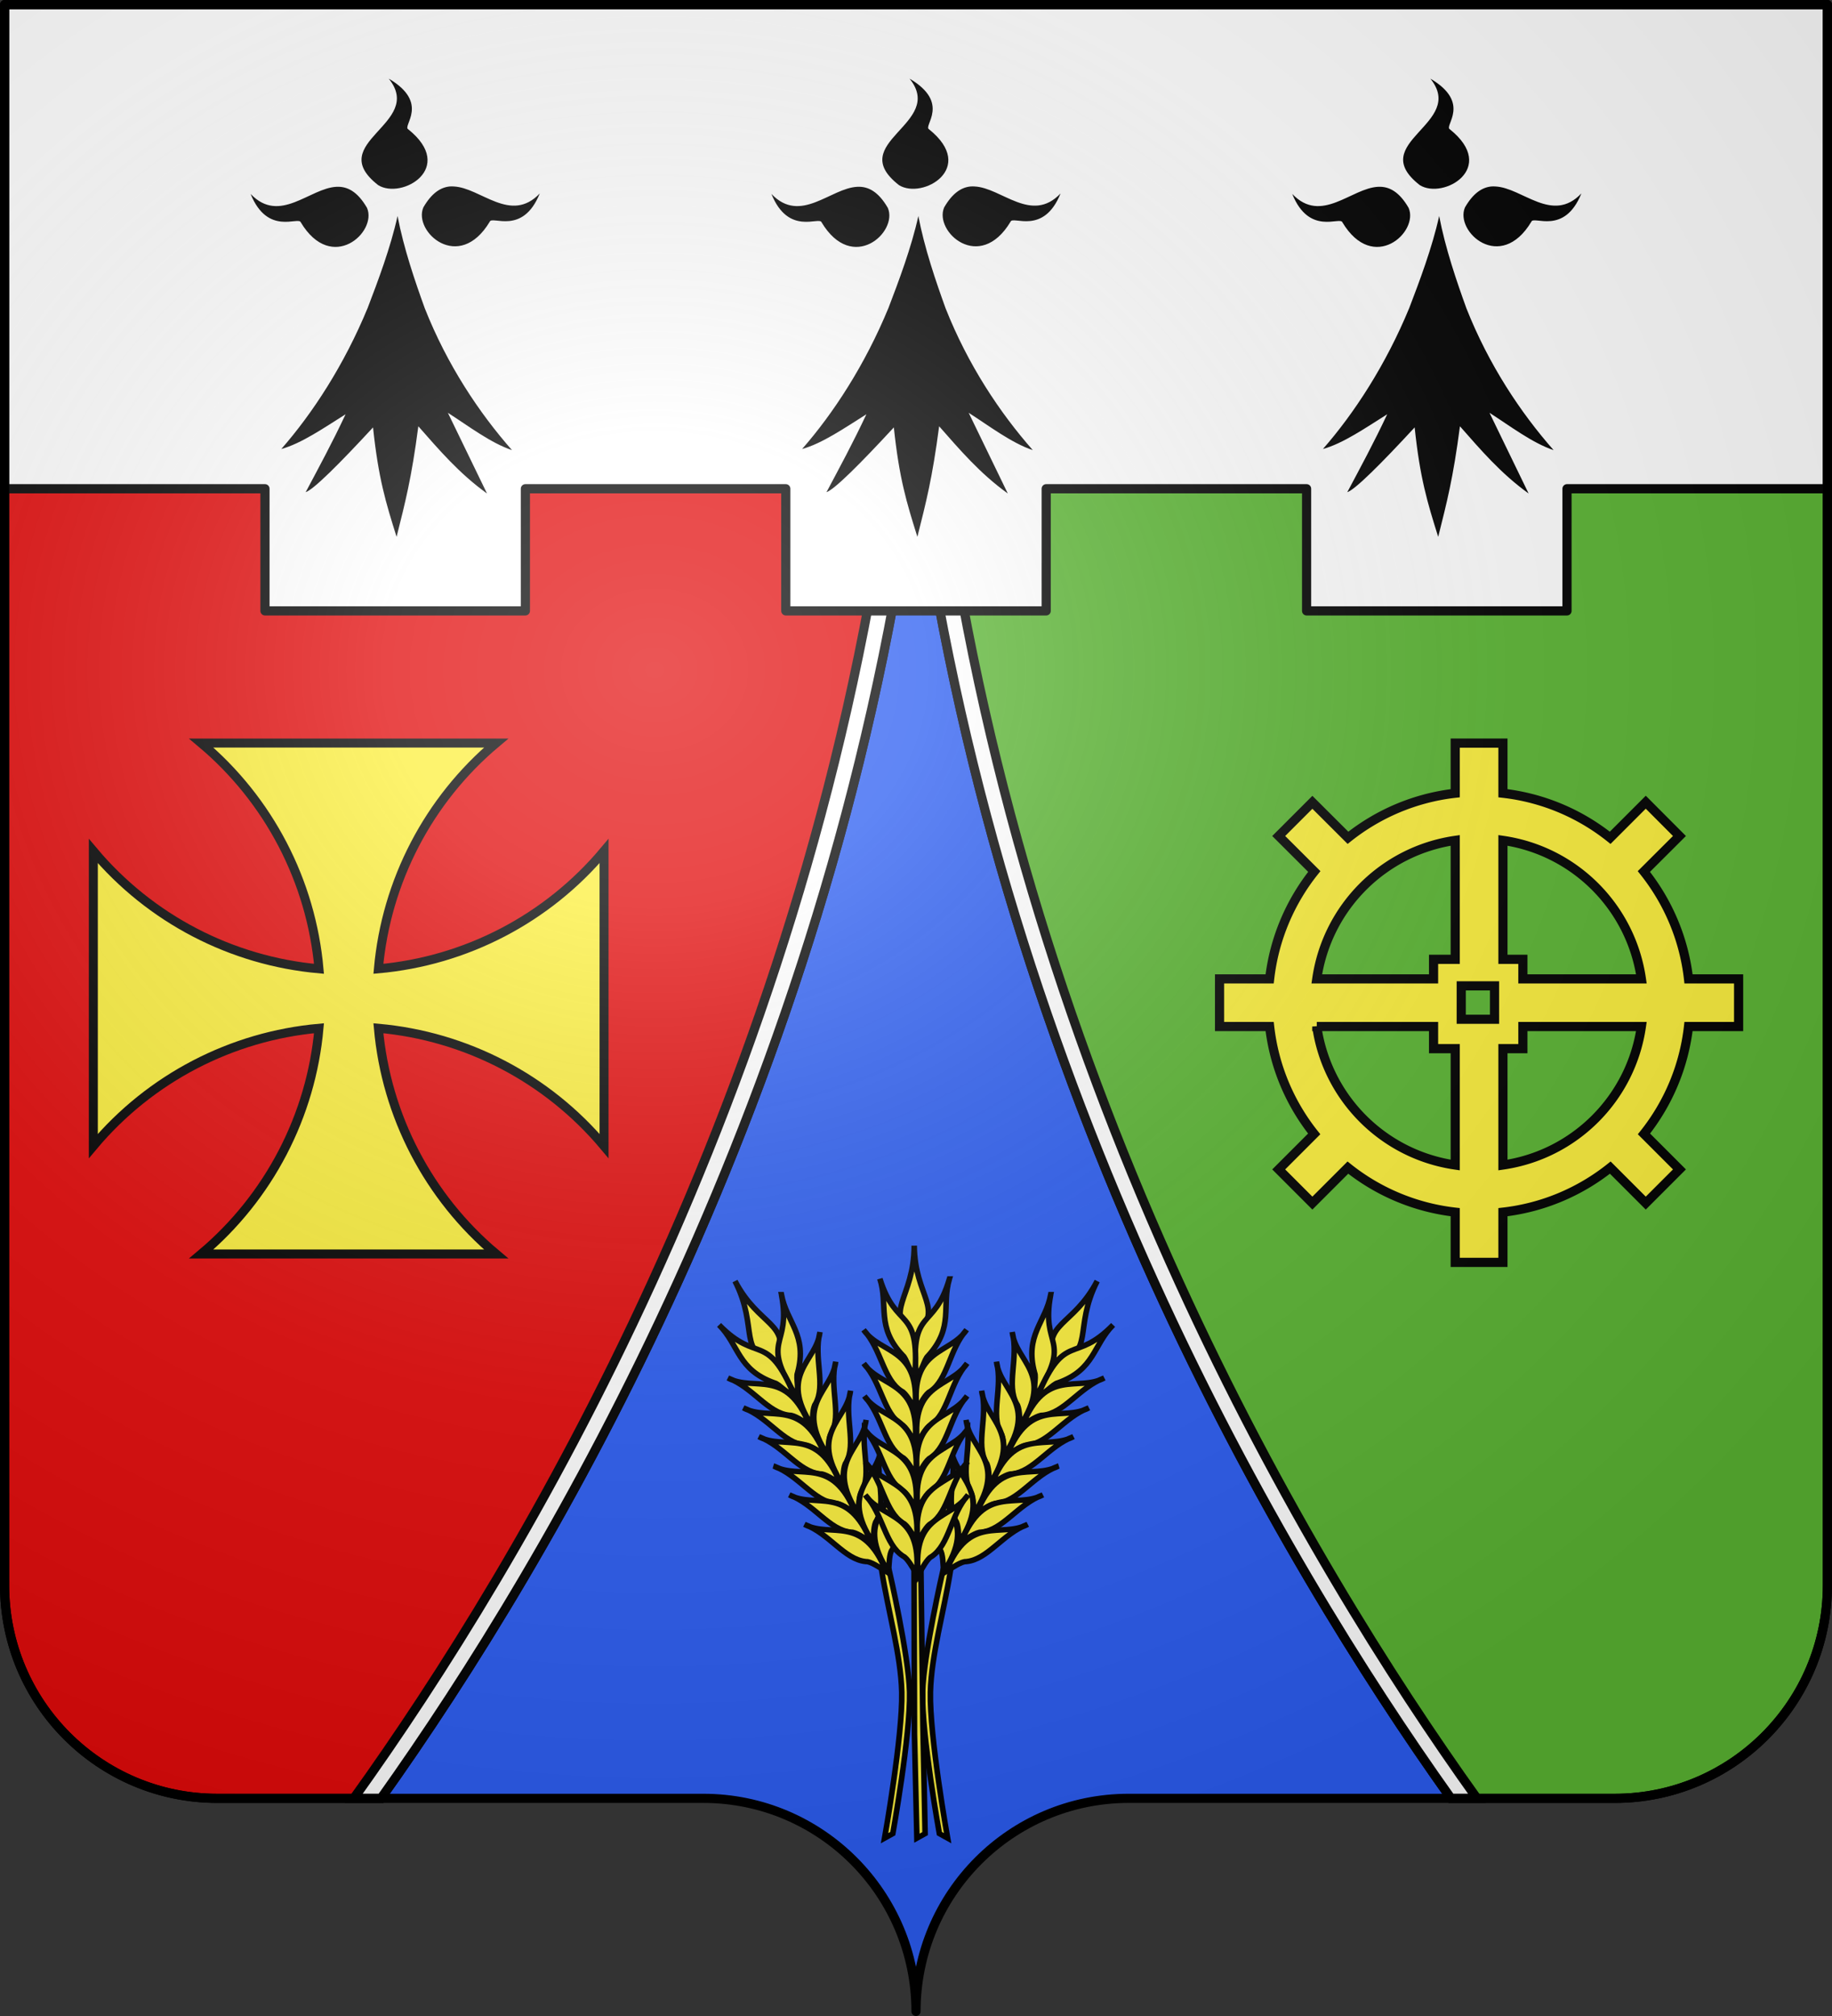
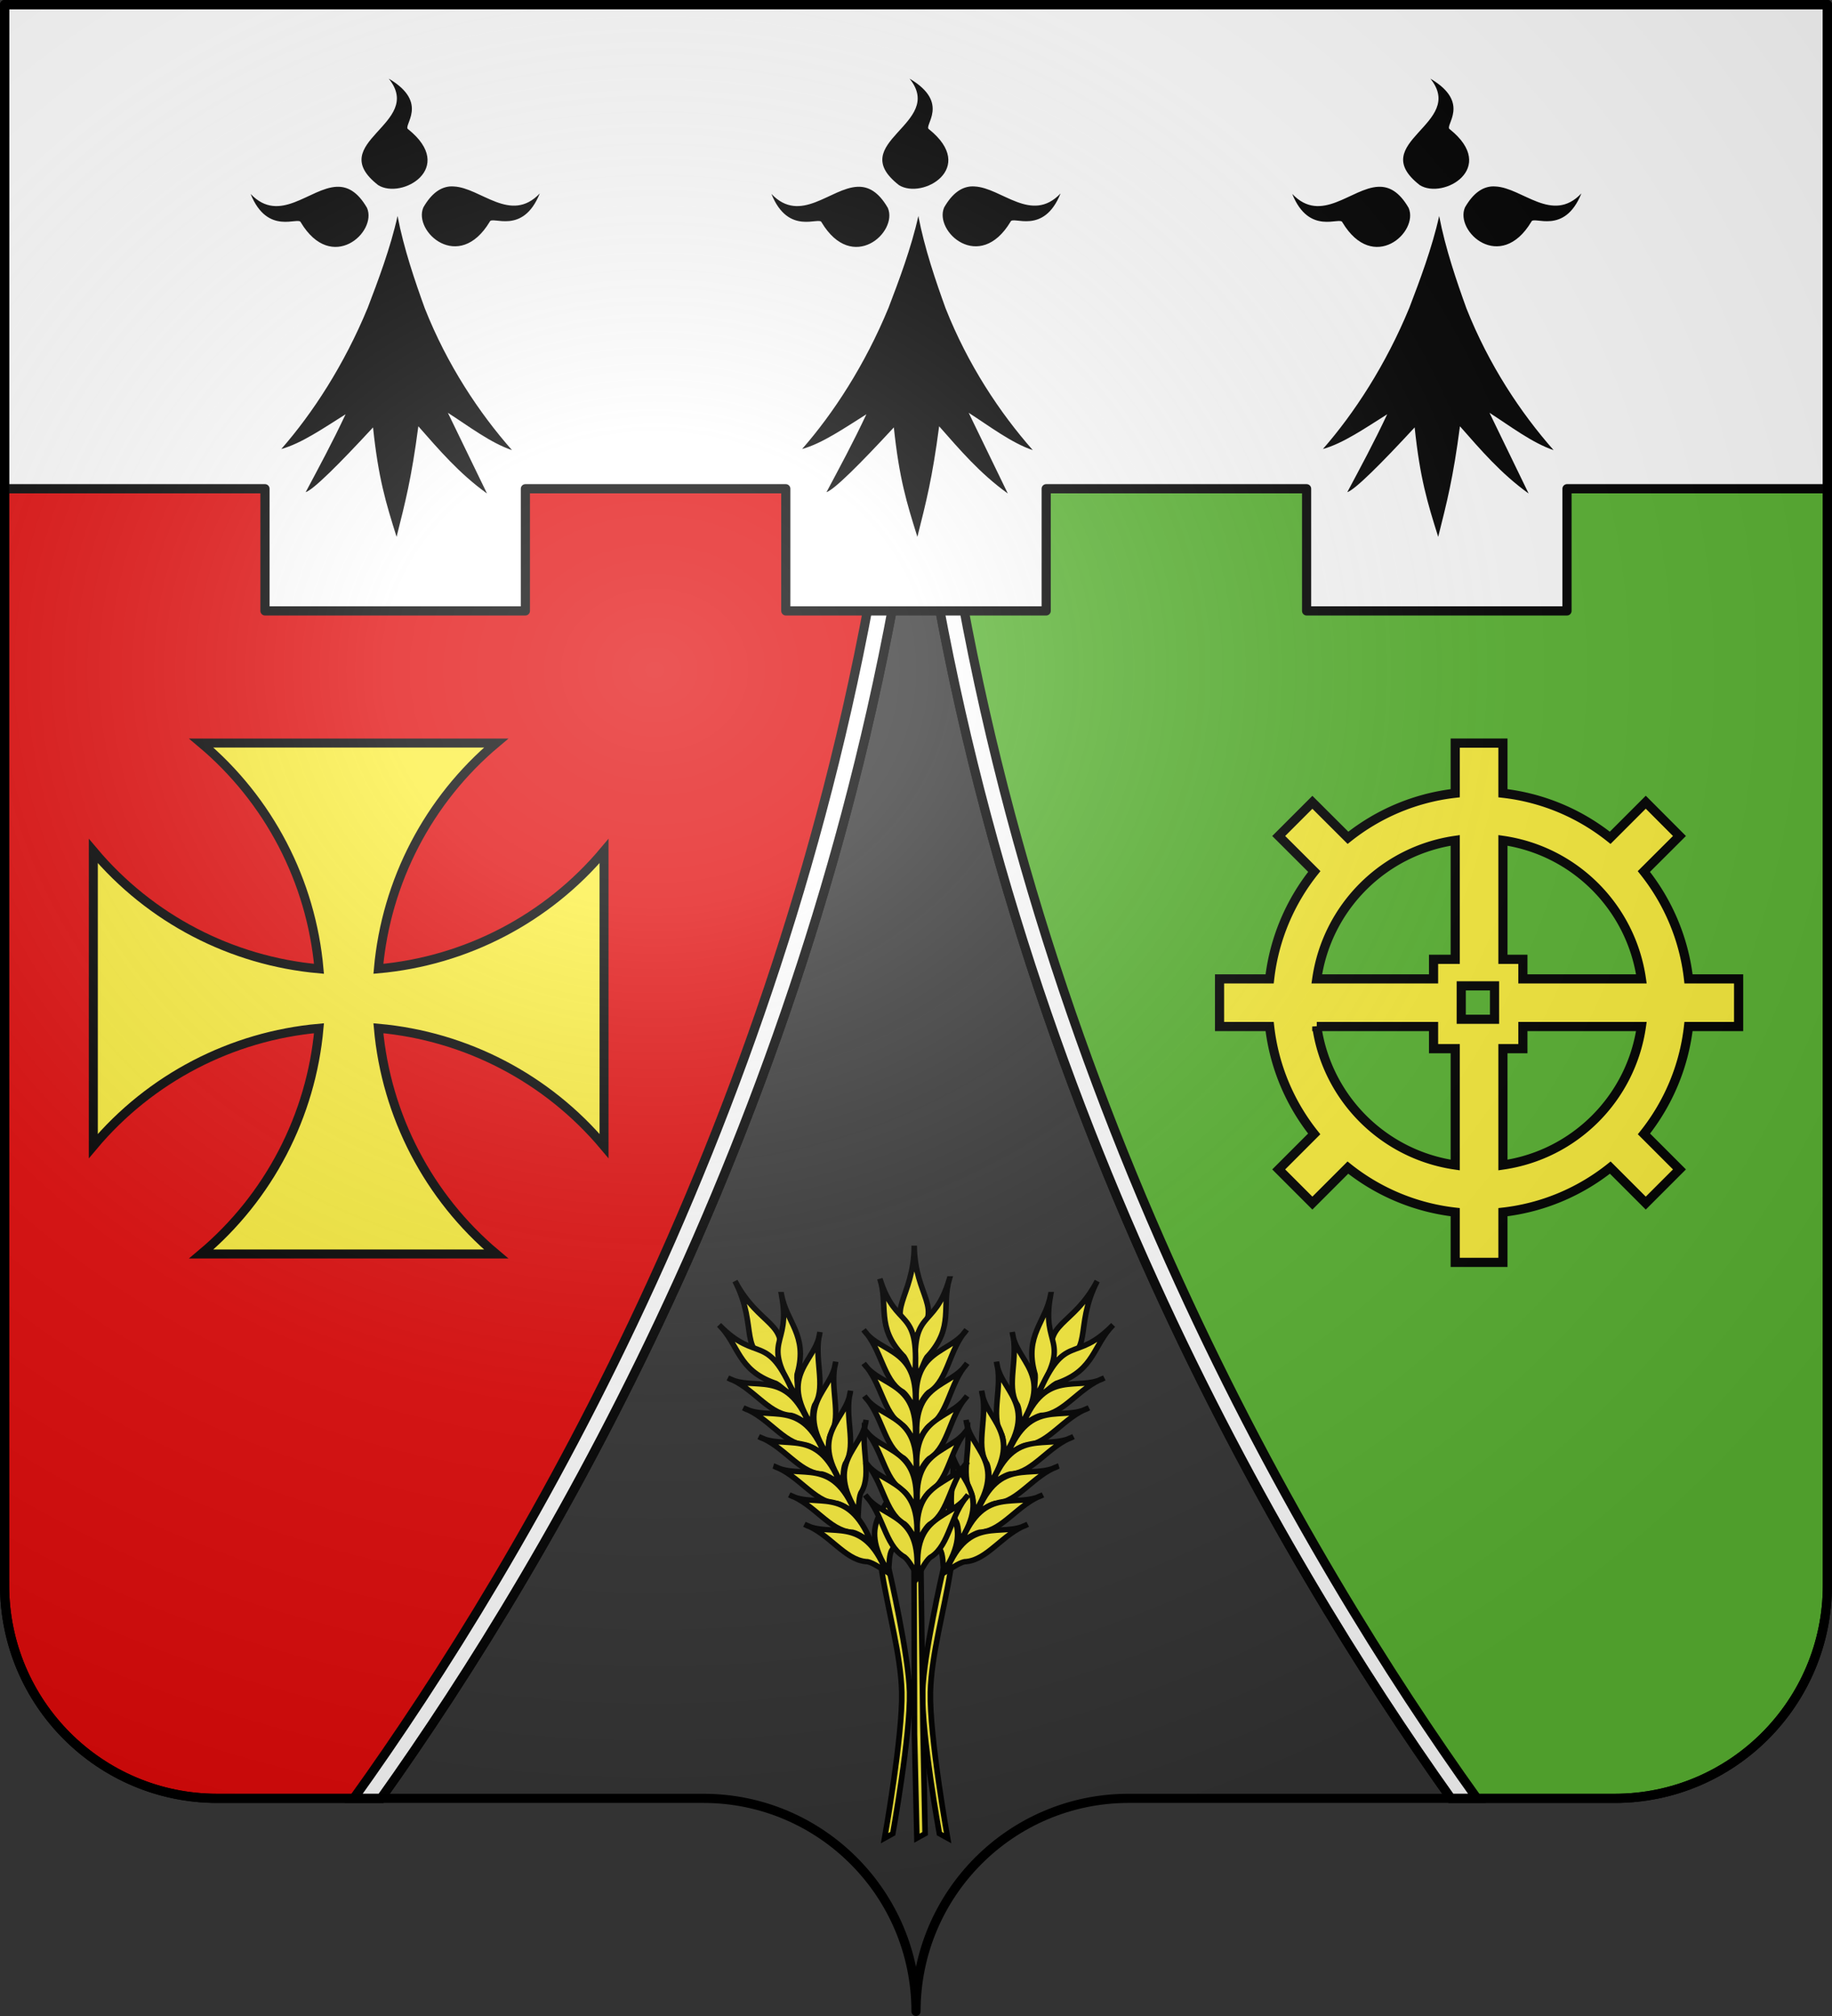
<svg xmlns="http://www.w3.org/2000/svg" xmlns:xlink="http://www.w3.org/1999/xlink" width="600.003" height="660" version="1.0">
  <rect width="100%" height="100%" fill="#333333" stroke="none" />
  <desc>Flag of Canton of Valais (Wallis)</desc>
  <defs>
    <g id="d">
      <path id="c" d="M0 0v1h.5z" transform="rotate(18 3.157 -.5)" />
      <use xlink:href="#c" width="810" height="540" transform="scale(-1 1)" />
    </g>
    <g id="e">
      <use xlink:href="#d" width="810" height="540" transform="rotate(72)" />
      <use xlink:href="#d" width="810" height="540" transform="rotate(144)" />
    </g>
    <radialGradient xlink:href="#a" id="g" cx="285.186" cy="200.448" r="300" fx="285.186" fy="200.448" gradientTransform="matrix(1.551 0 0 1.35 -152.894 151.099)" gradientUnits="userSpaceOnUse" />
    <linearGradient id="a">
      <stop offset="0" style="stop-color:white;stop-opacity:.314" />
      <stop offset=".19" style="stop-color:white;stop-opacity:.251" />
      <stop offset=".6" style="stop-color:#6b6b6b;stop-opacity:.125" />
      <stop offset="1" style="stop-color:black;stop-opacity:.125" />
    </linearGradient>
  </defs>
  <g style="display:inline">
    <g style="fill:#2b5df2">
      <g style="fill:#2b5df2;stroke:none;display:inline">
-         <path d="M375 860.862c0-38.504 31.203-69.753 69.65-69.753h159.2c38.447 0 69.65-31.25 69.65-69.754V203.862h-597v517.493c0 38.504 31.203 69.754 69.65 69.754h159.2c38.447 0 69.65 31.25 69.65 69.753" style="fill:#2b5df2;fill-opacity:1;fill-rule:nonzero;stroke:none;stroke-width:3;stroke-linecap:round;stroke-linejoin:round;stroke-miterlimit:4;stroke-dasharray:none;stroke-dashoffset:0;stroke-opacity:1;display:inline" transform="translate(-75 -202.362)" />
-       </g>
+         </g>
    </g>
  </g>
  <g style="display:inline">
    <path d="M303.34 160c27.864 197.653 117.942 350.111 173.938 428.75h53.625c38.447 0 69.656-31.246 69.656-69.75V160z" style="fill:#5ab532;fill-opacity:1;stroke:#000;stroke-width:3;stroke-miterlimit:4;stroke-dasharray:none;stroke-opacity:1;display:inline" transform="translate(-2.06)" />
    <path d="M3.56 160v359c0 38.504 31.209 69.75 69.656 69.75h53.625C182.837 510.111 272.915 357.653 300.778 160z" style="fill:#e20909;fill-opacity:1;stroke:#000;stroke-width:3;stroke-miterlimit:4;stroke-dasharray:none;stroke-opacity:1;display:inline" transform="translate(-2.06)" />
    <path d="m311.279 160-7.781 1.094c28.04 197.12 117.889 349.163 173.78 427.656h8.5c-55.62-77.717-146.533-230.362-174.5-428.75zM292.747 160C264.62 358.594 173.465 511.282 117.935 588.75h8.906c55.942-78.564 145.888-230.81 173.844-428.187L296.81 160z" style="fill:#fff;fill-opacity:1;stroke:#000;stroke-width:3;stroke-miterlimit:4;stroke-dasharray:none;stroke-opacity:1;display:inline" transform="translate(-2.06)" />
    <path d="M3.56 1.5V160h85.285v40h85.286v-40h85.286v40h85.285v-40h85.286v40h85.286v-40h85.286V1.5z" style="fill:#fff;fill-opacity:1;fill-rule:nonzero;stroke:#000;stroke-width:3;stroke-linecap:round;stroke-linejoin:round;stroke-miterlimit:4;stroke-dasharray:none;stroke-dashoffset:0;stroke-opacity:1;display:inline" transform="translate(-2.06)" />
    <g style="fill:#fcef3c;stroke:#000;stroke-width:7.978;stroke-opacity:1">
      <g style="fill:#fcef3c;stroke:#000;stroke-width:7.978;stroke-opacity:1">
        <g style="fill:#fcef3c;stroke:#000;stroke-width:7.978;stroke-opacity:1">
          <g style="fill:#fcef3c;fill-opacity:1;stroke:#000;stroke-width:9.973;stroke-opacity:1;display:inline">
            <g style="fill:#fcef3c;fill-opacity:1;stroke:#000;stroke-width:9.973;stroke-opacity:1">
              <path d="M159.581 45.728c75.332 63.21 122.043 153.458 130.717 250.523-97.064-8.674-187.313-55.385-250.523-130.717v327.387c63.21-75.331 153.459-122.042 250.523-130.717-8.683 97.05-55.395 187.32-130.717 250.523h327.387c-75.322-63.203-122.034-153.473-130.717-250.523 97.064 8.675 187.313 55.386 250.524 130.717V165.534c-63.211 75.332-153.46 122.043-250.524 130.717 8.675-97.064 55.386-187.313 130.717-250.523z" style="fill:#fcef3c;fill-opacity:1;stroke:#000;stroke-width:9.973;stroke-miterlimit:4;stroke-dasharray:none;stroke-opacity:1" transform="translate(18.834 229.78)scale(.295)" />
            </g>
          </g>
        </g>
      </g>
    </g>
    <path d="M481.547 243.283v16.406c-13.18 1.5-25.244 6.717-35.125 14.594l-11.656-11.625-11.031 11.031 11.656 11.625c-7.885 9.884-13.12 21.967-14.625 35.157H404.36v15.593h16.406c1.495 13.193 6.71 25.274 14.594 35.157l-11.625 11.625 11.03 11.03 11.626-11.624a68.75 68.75 0 0 0 35.156 14.594v16.437h15.625v-16.437c13.19-1.5 25.273-6.716 35.156-14.594l11.625 11.625 11.032-11.031-11.625-11.625c7.882-9.883 13.098-21.964 14.593-35.157h16.407v-15.593h-16.407c-1.493-13.198-6.742-25.27-14.625-35.157l11.657-11.625-11.032-11.062-11.656 11.656c-9.877-7.878-21.943-13.094-35.125-14.594v-16.406zm0 31.844v38.937h-7.094v6.407h-38.25c3.398-23.468 21.875-41.946 45.344-45.344zm15.625 0c23.469 3.398 41.946 21.876 45.344 45.344h-38.813v-6.407h-6.531zm-13.656 47.625h10.906v10.937h-10.906zm-47.313 13.312h38.25v7.25h7.094v38.094c-23.48-3.396-41.957-21.866-45.344-45.344zm67.5 0h38.813c-3.387 23.478-21.865 41.948-45.344 45.344v-38.094h6.531z" style="fill:#fcef3c;fill-opacity:1;fill-rule:nonzero;stroke:#000;stroke-width:3;stroke-linecap:butt;stroke-linejoin:miter;stroke-miterlimit:4;stroke-dasharray:none;stroke-dashoffset:0;stroke-opacity:1;display:inline" transform="translate(-4.943)" />
    <g style="opacity:1">
      <g style="opacity:1;fill:#fcef3c;fill-opacity:1;stroke:#000;stroke-width:3.36;stroke-miterlimit:4;stroke-dasharray:none;stroke-opacity:1;display:inline">
        <g style="stroke-width:2.937;stroke-miterlimit:4;stroke-dasharray:none">
          <path d="M1017.46 390.159s29.029-47.04 45.04-64.346c13.816-14.933 52.317-43.03 52.317-43.03l3.04 2.614c-17.348 14.488-38.444 28.207-52.26 43.155-16.516 17.87-46.55 66.369-46.55 66.369z" style="fill:#fcef3c;fill-opacity:1;fill-rule:evenodd;stroke:#000;stroke-width:2.937;stroke-linecap:butt;stroke-linejoin:miter;stroke-miterlimit:4;stroke-dasharray:none;stroke-opacity:1" transform="matrix(-.465 -.393 -.411 .445 925.876 826.537)" />
          <g style="fill:#fcef3c;fill-opacity:1;stroke:#000;stroke-width:2.937;stroke-miterlimit:4;stroke-dasharray:none;stroke-opacity:1">
            <path d="M1236.49 151.036c-19.492 22.086-11.329 38.487-33.552 37.355-1.55-22.515 14.378-16.025 33.552-37.355z" style="fill:#fcef3c;fill-opacity:1;fill-rule:evenodd;stroke:#000;stroke-width:2.937;stroke-linecap:butt;stroke-linejoin:miter;stroke-miterlimit:4;stroke-dasharray:none;stroke-opacity:1;display:inline" transform="matrix(-.593 -.138 -.163 .583 998.58 501.983)" />
            <g style="fill:#fcef3c;fill-opacity:1;stroke:#000;stroke-width:2.937;stroke-miterlimit:4;stroke-dasharray:none;stroke-opacity:1">
              <path d="M1210.439 152.46c-13.245 27.249 5.454 25.133-22.223 51.588-1.133-3.377 2.916-9.587 2.551-12.342.138-21.16 13.048-25.216 19.672-39.246zM1185.042 167.54c-2.531 16.137 15.772 27.116-9.524 50.397.91-4.095 2.412-9.997 1.461-12.117-2.788-11.344 7.74-23.86 8.063-38.28z" style="fill:#fcef3c;fill-opacity:1;fill-rule:evenodd;stroke:#000;stroke-width:2.937;stroke-linecap:butt;stroke-linejoin:miter;stroke-miterlimit:4;stroke-dasharray:none;stroke-opacity:1;display:inline" transform="matrix(-.593 -.138 -.163 .583 998.58 501.983)" />
              <path d="M1172.578 181.23c-2.53 16.138 15.772 27.117-9.524 50.397.91-4.095 2.412-9.997 1.461-12.117-2.788-11.344 7.74-23.86 8.063-38.28z" style="fill:#fcef3c;fill-opacity:1;fill-rule:evenodd;stroke:#000;stroke-width:2.937;stroke-linecap:butt;stroke-linejoin:miter;stroke-miterlimit:4;stroke-dasharray:none;stroke-opacity:1;display:inline" transform="matrix(-.593 -.138 -.163 .583 998.58 501.983)" />
              <path d="M1160.673 194.722c-2.53 16.138 15.773 27.117-9.524 50.397.91-4.095 2.412-9.997 1.461-12.117-2.788-11.344 7.74-23.86 8.063-38.28z" style="fill:#fcef3c;fill-opacity:1;fill-rule:evenodd;stroke:#000;stroke-width:2.937;stroke-linecap:butt;stroke-linejoin:miter;stroke-miterlimit:4;stroke-dasharray:none;stroke-opacity:1;display:inline" transform="matrix(-.593 -.138 -.163 .583 998.58 501.983)" />
              <path d="M1148.372 208.214c-2.531 16.138 15.772 27.117-9.524 50.397.91-4.095 2.411-9.997 1.46-12.117-2.787-11.344 7.74-23.86 8.064-38.28z" style="fill:#fcef3c;fill-opacity:1;fill-rule:evenodd;stroke:#000;stroke-width:2.937;stroke-linecap:butt;stroke-linejoin:miter;stroke-miterlimit:4;stroke-dasharray:none;stroke-opacity:1;display:inline" transform="matrix(-.593 -.138 -.163 .583 998.58 501.983)" />
-               <path d="M1136.467 221.706c-2.531 16.138 15.772 27.117-9.524 50.397.91-4.095 2.412-9.997 1.461-12.117-2.788-11.344 7.74-23.86 8.063-38.28z" style="fill:#fcef3c;fill-opacity:1;fill-rule:evenodd;stroke:#000;stroke-width:2.937;stroke-linecap:butt;stroke-linejoin:miter;stroke-miterlimit:4;stroke-dasharray:none;stroke-opacity:1;display:inline" transform="matrix(-.593 -.138 -.163 .583 998.58 501.983)" />
              <path d="M1124.165 235.198c-2.53 16.138 15.773 27.117-9.524 50.397.91-4.095 2.412-9.996 1.461-12.117-2.788-11.344 7.74-23.86 8.063-38.28z" style="fill:#fcef3c;fill-opacity:1;fill-rule:evenodd;stroke:#000;stroke-width:2.937;stroke-linecap:butt;stroke-linejoin:miter;stroke-miterlimit:4;stroke-dasharray:none;stroke-opacity:1;display:inline" transform="matrix(-.593 -.138 -.163 .583 998.58 501.983)" />
            </g>
            <g style="fill:#fcef3c;fill-opacity:1;stroke:#000;stroke-width:2.937;stroke-miterlimit:4;stroke-dasharray:none;stroke-opacity:1;display:inline">
              <path d="M1210.439 152.46c-13.245 27.249 5.454 25.133-22.223 51.588-1.133-3.377 2.916-9.587 2.551-12.342.138-21.16 13.048-25.216 19.672-39.246zM1185.042 167.54c-2.531 16.137 15.772 27.116-9.524 50.397.91-4.095 2.412-9.997 1.461-12.117-2.788-11.344 7.74-23.86 8.063-38.28z" style="fill:#fcef3c;fill-opacity:1;fill-rule:evenodd;stroke:#000;stroke-width:2.937;stroke-linecap:butt;stroke-linejoin:miter;stroke-miterlimit:4;stroke-dasharray:none;stroke-opacity:1;display:inline" transform="matrix(.225 -.566 .573 .199 -124.2 1088.533)" />
              <path d="M1172.578 181.23c-2.53 16.138 15.772 27.117-9.524 50.397.91-4.095 2.412-9.997 1.461-12.117-2.788-11.344 7.74-23.86 8.063-38.28z" style="fill:#fcef3c;fill-opacity:1;fill-rule:evenodd;stroke:#000;stroke-width:2.937;stroke-linecap:butt;stroke-linejoin:miter;stroke-miterlimit:4;stroke-dasharray:none;stroke-opacity:1;display:inline" transform="matrix(.225 -.566 .573 .199 -124.2 1088.533)" />
              <path d="M1160.673 194.722c-2.53 16.138 15.773 27.117-9.524 50.397.91-4.095 2.412-9.997 1.461-12.117-2.788-11.344 7.74-23.86 8.063-38.28z" style="fill:#fcef3c;fill-opacity:1;fill-rule:evenodd;stroke:#000;stroke-width:2.937;stroke-linecap:butt;stroke-linejoin:miter;stroke-miterlimit:4;stroke-dasharray:none;stroke-opacity:1;display:inline" transform="matrix(.225 -.566 .573 .199 -124.2 1088.533)" />
              <path d="M1148.372 208.214c-2.531 16.138 15.772 27.117-9.524 50.397.91-4.095 2.411-9.997 1.46-12.117-2.787-11.344 7.74-23.86 8.064-38.28z" style="fill:#fcef3c;fill-opacity:1;fill-rule:evenodd;stroke:#000;stroke-width:2.937;stroke-linecap:butt;stroke-linejoin:miter;stroke-miterlimit:4;stroke-dasharray:none;stroke-opacity:1;display:inline" transform="matrix(.225 -.566 .573 .199 -124.2 1088.533)" />
              <path d="M1136.467 221.706c-2.531 16.138 15.772 27.117-9.524 50.397.91-4.095 2.412-9.997 1.461-12.117-2.788-11.344 7.74-23.86 8.063-38.28z" style="fill:#fcef3c;fill-opacity:1;fill-rule:evenodd;stroke:#000;stroke-width:2.937;stroke-linecap:butt;stroke-linejoin:miter;stroke-miterlimit:4;stroke-dasharray:none;stroke-opacity:1;display:inline" transform="matrix(.225 -.566 .573 .199 -124.2 1088.533)" />
              <path d="M1124.165 235.198c-2.53 16.138 15.773 27.117-9.524 50.397.91-4.095 2.412-9.996 1.461-12.117-2.788-11.344 7.74-23.86 8.063-38.28z" style="fill:#fcef3c;fill-opacity:1;fill-rule:evenodd;stroke:#000;stroke-width:2.937;stroke-linecap:butt;stroke-linejoin:miter;stroke-miterlimit:4;stroke-dasharray:none;stroke-opacity:1;display:inline" transform="matrix(.225 -.566 .573 .199 -124.2 1088.533)" />
            </g>
          </g>
          <path d="M1017.46 390.159s29.029-47.04 45.04-64.346c13.816-14.933 52.317-43.03 52.317-43.03l3.04 2.614c-17.348 14.488-38.444 28.207-52.26 43.155-16.516 17.87-46.55 66.369-46.55 66.369z" style="fill:#fcef3c;fill-opacity:1;fill-rule:evenodd;stroke:#000;stroke-width:2.937;stroke-linecap:butt;stroke-linejoin:miter;stroke-miterlimit:4;stroke-dasharray:none;stroke-opacity:1" transform="matrix(.465 -.393 .411 .445 -325.813 826.537)" />
          <g style="fill:#fcef3c;fill-opacity:1;stroke:#000;stroke-width:2.937;stroke-miterlimit:4;stroke-dasharray:none;stroke-opacity:1">
            <path d="M1236.49 151.036c-19.492 22.086-11.329 38.487-33.552 37.355-1.55-22.515 14.378-16.025 33.552-37.355z" style="fill:#fcef3c;fill-opacity:1;fill-rule:evenodd;stroke:#000;stroke-width:2.937;stroke-linecap:butt;stroke-linejoin:miter;stroke-miterlimit:4;stroke-dasharray:none;stroke-opacity:1;display:inline" transform="matrix(.593 -.138 .163 .583 -398.517 501.983)" />
            <g style="fill:#fcef3c;fill-opacity:1;stroke:#000;stroke-width:2.937;stroke-miterlimit:4;stroke-dasharray:none;stroke-opacity:1">
              <path d="M1210.439 152.46c-13.245 27.249 5.454 25.133-22.223 51.588-1.133-3.377 2.916-9.587 2.551-12.342.138-21.16 13.048-25.216 19.672-39.246zM1185.042 167.54c-2.531 16.137 15.772 27.116-9.524 50.397.91-4.095 2.412-9.997 1.461-12.117-2.788-11.344 7.74-23.86 8.063-38.28z" style="fill:#fcef3c;fill-opacity:1;fill-rule:evenodd;stroke:#000;stroke-width:2.937;stroke-linecap:butt;stroke-linejoin:miter;stroke-miterlimit:4;stroke-dasharray:none;stroke-opacity:1;display:inline" transform="matrix(.593 -.138 .163 .583 -398.517 501.983)" />
              <path d="M1172.578 181.23c-2.53 16.138 15.772 27.117-9.524 50.397.91-4.095 2.412-9.997 1.461-12.117-2.788-11.344 7.74-23.86 8.063-38.28z" style="fill:#fcef3c;fill-opacity:1;fill-rule:evenodd;stroke:#000;stroke-width:2.937;stroke-linecap:butt;stroke-linejoin:miter;stroke-miterlimit:4;stroke-dasharray:none;stroke-opacity:1;display:inline" transform="matrix(.593 -.138 .163 .583 -398.517 501.983)" />
              <path d="M1160.673 194.722c-2.53 16.138 15.773 27.117-9.524 50.397.91-4.095 2.412-9.997 1.461-12.117-2.788-11.344 7.74-23.86 8.063-38.28z" style="fill:#fcef3c;fill-opacity:1;fill-rule:evenodd;stroke:#000;stroke-width:2.937;stroke-linecap:butt;stroke-linejoin:miter;stroke-miterlimit:4;stroke-dasharray:none;stroke-opacity:1;display:inline" transform="matrix(.593 -.138 .163 .583 -398.517 501.983)" />
              <path d="M1148.372 208.214c-2.531 16.138 15.772 27.117-9.524 50.397.91-4.095 2.411-9.997 1.46-12.117-2.787-11.344 7.74-23.86 8.064-38.28z" style="fill:#fcef3c;fill-opacity:1;fill-rule:evenodd;stroke:#000;stroke-width:2.937;stroke-linecap:butt;stroke-linejoin:miter;stroke-miterlimit:4;stroke-dasharray:none;stroke-opacity:1;display:inline" transform="matrix(.593 -.138 .163 .583 -398.517 501.983)" />
              <path d="M1136.467 221.706c-2.531 16.138 15.772 27.117-9.524 50.397.91-4.095 2.412-9.997 1.461-12.117-2.788-11.344 7.74-23.86 8.063-38.28z" style="fill:#fcef3c;fill-opacity:1;fill-rule:evenodd;stroke:#000;stroke-width:2.937;stroke-linecap:butt;stroke-linejoin:miter;stroke-miterlimit:4;stroke-dasharray:none;stroke-opacity:1;display:inline" transform="matrix(.593 -.138 .163 .583 -398.517 501.983)" />
              <path d="M1124.165 235.198c-2.53 16.138 15.773 27.117-9.524 50.397.91-4.095 2.412-9.996 1.461-12.117-2.788-11.344 7.74-23.86 8.063-38.28z" style="fill:#fcef3c;fill-opacity:1;fill-rule:evenodd;stroke:#000;stroke-width:2.937;stroke-linecap:butt;stroke-linejoin:miter;stroke-miterlimit:4;stroke-dasharray:none;stroke-opacity:1;display:inline" transform="matrix(.593 -.138 .163 .583 -398.517 501.983)" />
            </g>
            <g style="fill:#fcef3c;fill-opacity:1;stroke:#000;stroke-width:2.937;stroke-miterlimit:4;stroke-dasharray:none;stroke-opacity:1;display:inline">
              <path d="M1210.439 152.46c-13.245 27.249 5.454 25.133-22.223 51.588-1.133-3.377 2.916-9.587 2.551-12.342.138-21.16 13.048-25.216 19.672-39.246zM1185.042 167.54c-2.531 16.137 15.772 27.116-9.524 50.397.91-4.095 2.412-9.997 1.461-12.117-2.788-11.344 7.74-23.86 8.063-38.28z" style="fill:#fcef3c;fill-opacity:1;fill-rule:evenodd;stroke:#000;stroke-width:2.937;stroke-linecap:butt;stroke-linejoin:miter;stroke-miterlimit:4;stroke-dasharray:none;stroke-opacity:1;display:inline" transform="matrix(-.225 -.566 -.573 .199 724.264 1088.533)" />
              <path d="M1172.578 181.23c-2.53 16.138 15.772 27.117-9.524 50.397.91-4.095 2.412-9.997 1.461-12.117-2.788-11.344 7.74-23.86 8.063-38.28z" style="fill:#fcef3c;fill-opacity:1;fill-rule:evenodd;stroke:#000;stroke-width:2.937;stroke-linecap:butt;stroke-linejoin:miter;stroke-miterlimit:4;stroke-dasharray:none;stroke-opacity:1;display:inline" transform="matrix(-.225 -.566 -.573 .199 724.264 1088.533)" />
              <path d="M1160.673 194.722c-2.53 16.138 15.773 27.117-9.524 50.397.91-4.095 2.412-9.997 1.461-12.117-2.788-11.344 7.74-23.86 8.063-38.28z" style="fill:#fcef3c;fill-opacity:1;fill-rule:evenodd;stroke:#000;stroke-width:2.937;stroke-linecap:butt;stroke-linejoin:miter;stroke-miterlimit:4;stroke-dasharray:none;stroke-opacity:1;display:inline" transform="matrix(-.225 -.566 -.573 .199 724.264 1088.533)" />
              <path d="M1148.372 208.214c-2.531 16.138 15.772 27.117-9.524 50.397.91-4.095 2.411-9.997 1.46-12.117-2.787-11.344 7.74-23.86 8.064-38.28z" style="fill:#fcef3c;fill-opacity:1;fill-rule:evenodd;stroke:#000;stroke-width:2.937;stroke-linecap:butt;stroke-linejoin:miter;stroke-miterlimit:4;stroke-dasharray:none;stroke-opacity:1;display:inline" transform="matrix(-.225 -.566 -.573 .199 724.264 1088.533)" />
              <path d="M1136.467 221.706c-2.531 16.138 15.772 27.117-9.524 50.397.91-4.095 2.412-9.997 1.461-12.117-2.788-11.344 7.74-23.86 8.063-38.28z" style="fill:#fcef3c;fill-opacity:1;fill-rule:evenodd;stroke:#000;stroke-width:2.937;stroke-linecap:butt;stroke-linejoin:miter;stroke-miterlimit:4;stroke-dasharray:none;stroke-opacity:1;display:inline" transform="matrix(-.225 -.566 -.573 .199 724.264 1088.533)" />
              <path d="M1124.165 235.198c-2.53 16.138 15.773 27.117-9.524 50.397.91-4.095 2.412-9.996 1.461-12.117-2.788-11.344 7.74-23.86 8.063-38.28z" style="fill:#fcef3c;fill-opacity:1;fill-rule:evenodd;stroke:#000;stroke-width:2.937;stroke-linecap:butt;stroke-linejoin:miter;stroke-miterlimit:4;stroke-dasharray:none;stroke-opacity:1;display:inline" transform="matrix(-.225 -.566 -.573 .199 724.264 1088.533)" />
            </g>
          </g>
        </g>
      </g>
    </g>
    <g style="opacity:1">
      <g style="opacity:1;fill:#fcef3c;fill-opacity:1;stroke:#000;stroke-width:3.36;stroke-miterlimit:4;stroke-dasharray:none;stroke-opacity:1;display:inline">
        <g style="stroke-width:2.937;stroke-miterlimit:4;stroke-dasharray:none">
          <path d="m1017.46 390.159 40.476-44.048 57.143-63.095 2.778 2.38-59.92 67.461-38.89 42.064z" style="fill:#fcef3c;fill-opacity:1;fill-rule:evenodd;stroke:#000;stroke-width:2.937;stroke-linecap:butt;stroke-linejoin:miter;stroke-miterlimit:4;stroke-dasharray:none;stroke-opacity:1" transform="matrix(-.465 -.393 -.411 .445 936.462 826.537)" />
          <g style="fill:#fcef3c;fill-opacity:1;stroke:#000;stroke-width:2.937;stroke-miterlimit:4;stroke-dasharray:none;stroke-opacity:1">
            <path d="M1236.49 151.036c-19.492 22.086-11.329 38.487-33.552 37.355-1.55-22.515 14.378-16.025 33.552-37.355z" style="fill:#fcef3c;fill-opacity:1;fill-rule:evenodd;stroke:#000;stroke-width:2.937;stroke-linecap:butt;stroke-linejoin:miter;stroke-miterlimit:4;stroke-dasharray:none;stroke-opacity:1;display:inline" transform="matrix(-.465 -.393 -.411 .445 936.462 826.537)" />
            <g style="fill:#fcef3c;fill-opacity:1;stroke:#000;stroke-width:2.937;stroke-miterlimit:4;stroke-dasharray:none;stroke-opacity:1">
              <path d="M1210.439 152.46c-13.245 27.249 5.454 25.133-22.223 51.588-1.133-3.377 2.916-9.587 2.551-12.342.138-21.16 13.048-25.216 19.672-39.246zM1185.042 167.54c-2.531 16.137 15.772 27.116-9.524 50.397.91-4.095 2.412-9.997 1.461-12.117-2.788-11.344 7.74-23.86 8.063-38.28z" style="fill:#fcef3c;fill-opacity:1;fill-rule:evenodd;stroke:#000;stroke-width:2.937;stroke-linecap:butt;stroke-linejoin:miter;stroke-miterlimit:4;stroke-dasharray:none;stroke-opacity:1;display:inline" transform="matrix(-.465 -.393 -.411 .445 936.462 826.537)" />
              <path d="M1172.578 181.23c-2.53 16.138 15.772 27.117-9.524 50.397.91-4.095 2.412-9.997 1.461-12.117-2.788-11.344 7.74-23.86 8.063-38.28z" style="fill:#fcef3c;fill-opacity:1;fill-rule:evenodd;stroke:#000;stroke-width:2.937;stroke-linecap:butt;stroke-linejoin:miter;stroke-miterlimit:4;stroke-dasharray:none;stroke-opacity:1;display:inline" transform="matrix(-.465 -.393 -.411 .445 936.462 826.537)" />
              <path d="M1160.673 194.722c-2.53 16.138 15.773 27.117-9.524 50.397.91-4.095 2.412-9.997 1.461-12.117-2.788-11.344 7.74-23.86 8.063-38.28z" style="fill:#fcef3c;fill-opacity:1;fill-rule:evenodd;stroke:#000;stroke-width:2.937;stroke-linecap:butt;stroke-linejoin:miter;stroke-miterlimit:4;stroke-dasharray:none;stroke-opacity:1;display:inline" transform="matrix(-.465 -.393 -.411 .445 936.462 826.537)" />
              <path d="M1148.372 208.214c-2.531 16.138 15.772 27.117-9.524 50.397.91-4.095 2.411-9.997 1.46-12.117-2.787-11.344 7.74-23.86 8.064-38.28z" style="fill:#fcef3c;fill-opacity:1;fill-rule:evenodd;stroke:#000;stroke-width:2.937;stroke-linecap:butt;stroke-linejoin:miter;stroke-miterlimit:4;stroke-dasharray:none;stroke-opacity:1;display:inline" transform="matrix(-.465 -.393 -.411 .445 936.462 826.537)" />
              <path d="M1136.467 221.706c-2.531 16.138 15.772 27.117-9.524 50.397.91-4.095 2.412-9.997 1.461-12.117-2.788-11.344 7.74-23.86 8.063-38.28z" style="fill:#fcef3c;fill-opacity:1;fill-rule:evenodd;stroke:#000;stroke-width:2.937;stroke-linecap:butt;stroke-linejoin:miter;stroke-miterlimit:4;stroke-dasharray:none;stroke-opacity:1;display:inline" transform="matrix(-.465 -.393 -.411 .445 936.462 826.537)" />
              <path d="M1124.165 235.198c-2.53 16.138 15.773 27.117-9.524 50.397.91-4.095 2.412-9.996 1.461-12.117-2.788-11.344 7.74-23.86 8.063-38.28z" style="fill:#fcef3c;fill-opacity:1;fill-rule:evenodd;stroke:#000;stroke-width:2.937;stroke-linecap:butt;stroke-linejoin:miter;stroke-miterlimit:4;stroke-dasharray:none;stroke-opacity:1;display:inline" transform="matrix(-.465 -.393 -.411 .445 936.462 826.537)" />
            </g>
            <g style="fill:#fcef3c;fill-opacity:1;stroke:#000;stroke-width:2.937;stroke-miterlimit:4;stroke-dasharray:none;stroke-opacity:1;display:inline">
              <path d="M1210.439 152.46c-13.245 27.249 5.454 25.133-22.223 51.588-1.133-3.377 2.916-9.587 2.551-12.342.138-21.16 13.048-25.216 19.672-39.246zM1185.042 167.54c-2.531 16.137 15.772 27.116-9.524 50.397.91-4.095 2.412-9.997 1.461-12.117-2.788-11.344 7.74-23.86 8.063-38.28z" style="fill:#fcef3c;fill-opacity:1;fill-rule:evenodd;stroke:#000;stroke-width:2.937;stroke-linecap:butt;stroke-linejoin:miter;stroke-miterlimit:4;stroke-dasharray:none;stroke-opacity:1;display:inline" transform="matrix(.458 -.401 .42 .438 -330.25 837.23)" />
              <path d="M1172.578 181.23c-2.53 16.138 15.772 27.117-9.524 50.397.91-4.095 2.412-9.997 1.461-12.117-2.788-11.344 7.74-23.86 8.063-38.28z" style="fill:#fcef3c;fill-opacity:1;fill-rule:evenodd;stroke:#000;stroke-width:2.937;stroke-linecap:butt;stroke-linejoin:miter;stroke-miterlimit:4;stroke-dasharray:none;stroke-opacity:1;display:inline" transform="matrix(.458 -.401 .42 .438 -330.25 837.23)" />
              <path d="M1160.673 194.722c-2.53 16.138 15.773 27.117-9.524 50.397.91-4.095 2.412-9.997 1.461-12.117-2.788-11.344 7.74-23.86 8.063-38.28z" style="fill:#fcef3c;fill-opacity:1;fill-rule:evenodd;stroke:#000;stroke-width:2.937;stroke-linecap:butt;stroke-linejoin:miter;stroke-miterlimit:4;stroke-dasharray:none;stroke-opacity:1;display:inline" transform="matrix(.458 -.401 .42 .438 -330.25 837.23)" />
              <path d="M1148.372 208.214c-2.531 16.138 15.772 27.117-9.524 50.397.91-4.095 2.411-9.997 1.46-12.117-2.787-11.344 7.74-23.86 8.064-38.28z" style="fill:#fcef3c;fill-opacity:1;fill-rule:evenodd;stroke:#000;stroke-width:2.937;stroke-linecap:butt;stroke-linejoin:miter;stroke-miterlimit:4;stroke-dasharray:none;stroke-opacity:1;display:inline" transform="matrix(.458 -.401 .42 .438 -330.25 837.23)" />
              <path d="M1136.467 221.706c-2.531 16.138 15.772 27.117-9.524 50.397.91-4.095 2.412-9.997 1.461-12.117-2.788-11.344 7.74-23.86 8.063-38.28z" style="fill:#fcef3c;fill-opacity:1;fill-rule:evenodd;stroke:#000;stroke-width:2.937;stroke-linecap:butt;stroke-linejoin:miter;stroke-miterlimit:4;stroke-dasharray:none;stroke-opacity:1;display:inline" transform="matrix(.458 -.401 .42 .438 -330.25 837.23)" />
              <path d="M1124.165 235.198c-2.53 16.138 15.773 27.117-9.524 50.397.91-4.095 2.412-9.996 1.461-12.117-2.788-11.344 7.74-23.86 8.063-38.28z" style="fill:#fcef3c;fill-opacity:1;fill-rule:evenodd;stroke:#000;stroke-width:2.937;stroke-linecap:butt;stroke-linejoin:miter;stroke-miterlimit:4;stroke-dasharray:none;stroke-opacity:1;display:inline" transform="matrix(.458 -.401 .42 .438 -330.25 837.23)" />
            </g>
          </g>
        </g>
      </g>
    </g>
    <g style="fill:#000">
      <path d="M1299.96 36.371c11.986 14.862-21.528 20.802-3.457 34.869 7.707 4.776 25.653-5.578 9.837-18.285-2.044-1.088 7.167-8.614-6.38-16.584m19.991 35.294c-2.998.282-5.939 2.137-8.667 6.857-3.42 7.913 11.623 21.55 21.747 4.677.716-2.059 10.817 4.569 16.376-9.248-9.531 10.011-19.328-1.89-28.18-2.286-.433-.02-.848-.04-1.276 0m-37.06.106c-8.85.396-18.648 12.35-28.18 2.34 5.56 13.816 15.714 7.242 16.43 9.301 10.124 16.873 25.114 3.183 21.693-4.73-3.117-5.395-6.479-7.065-9.942-6.91m19.94 9.568c-2.28 10.355-6.452 21.369-9.784 30.085-7.695 18.64-18 34.446-28.286 46.19 6.561-1.798 13.924-6.9 21.055-11.374-4.361 9.284-8.718 17.322-13.08 25.514 2.604-.883 10.843-9.077 22.066-21.209 1.76 16.678 4.156 24.517 7.71 35.826 2.829-11.29 4.879-19.04 7.124-36.198 6.766 7.673 13.337 15.424 22.491 22.006l-12.814-26.418c6.637 4.241 13.965 9.86 21.002 12.226-10.854-12.308-21.255-27.982-28.552-46.403-3.146-8.69-6.922-19.678-8.932-30.245" style="fill:#000;fill-opacity:1;fill-rule:evenodd;stroke:none;stroke-width:1.003;stroke-linecap:round;stroke-linejoin:round;stroke-miterlimit:4;stroke-dasharray:none;stroke-opacity:1;display:inline" transform="translate(-1002.06 -10.62)" />
    </g>
    <g style="fill:#000">
      <path d="M1299.96 36.371c11.986 14.862-21.528 20.802-3.457 34.869 7.707 4.776 25.653-5.578 9.837-18.285-2.044-1.088 7.167-8.614-6.38-16.584m19.991 35.294c-2.998.282-5.939 2.137-8.667 6.857-3.42 7.913 11.623 21.55 21.747 4.677.716-2.059 10.817 4.569 16.376-9.248-9.531 10.011-19.328-1.89-28.18-2.286-.433-.02-.848-.04-1.276 0m-37.06.106c-8.85.396-18.648 12.35-28.18 2.34 5.56 13.816 15.714 7.242 16.43 9.301 10.124 16.873 25.114 3.183 21.693-4.73-3.117-5.395-6.479-7.065-9.942-6.91m19.94 9.568c-2.28 10.355-6.452 21.369-9.784 30.085-7.695 18.64-18 34.446-28.286 46.19 6.561-1.798 13.924-6.9 21.055-11.374-4.361 9.284-8.718 17.322-13.08 25.514 2.604-.883 10.843-9.077 22.066-21.209 1.76 16.678 4.156 24.517 7.71 35.826 2.829-11.29 4.879-19.04 7.124-36.198 6.766 7.673 13.337 15.424 22.491 22.006l-12.814-26.418c6.637 4.241 13.965 9.86 21.002 12.226-10.854-12.308-21.255-27.982-28.552-46.403-3.146-8.69-6.922-19.678-8.932-30.245" style="fill:#000;fill-opacity:1;fill-rule:evenodd;stroke:none;stroke-width:1.003;stroke-linecap:round;stroke-linejoin:round;stroke-miterlimit:4;stroke-dasharray:none;stroke-opacity:1;display:inline" transform="translate(-1172.63 -10.62)" />
    </g>
    <g style="fill:#000">
      <path d="M1299.96 36.371c11.986 14.862-21.528 20.802-3.457 34.869 7.707 4.776 25.653-5.578 9.837-18.285-2.044-1.088 7.167-8.614-6.38-16.584m19.991 35.294c-2.998.282-5.939 2.137-8.667 6.857-3.42 7.913 11.623 21.55 21.747 4.677.716-2.059 10.817 4.569 16.376-9.248-9.531 10.011-19.328-1.89-28.18-2.286-.433-.02-.848-.04-1.276 0m-37.06.106c-8.85.396-18.648 12.35-28.18 2.34 5.56 13.816 15.714 7.242 16.43 9.301 10.124 16.873 25.114 3.183 21.693-4.73-3.117-5.395-6.479-7.065-9.942-6.91m19.94 9.568c-2.28 10.355-6.452 21.369-9.784 30.085-7.695 18.64-18 34.446-28.286 46.19 6.561-1.798 13.924-6.9 21.055-11.374-4.361 9.284-8.718 17.322-13.08 25.514 2.604-.883 10.843-9.077 22.066-21.209 1.76 16.678 4.156 24.517 7.71 35.826 2.829-11.29 4.879-19.04 7.124-36.198 6.766 7.673 13.337 15.424 22.491 22.006l-12.814-26.418c6.637 4.241 13.965 9.86 21.002 12.226-10.854-12.308-21.255-27.982-28.552-46.403-3.146-8.69-6.922-19.678-8.932-30.245" style="fill:#000;fill-opacity:1;fill-rule:evenodd;stroke:none;stroke-width:1.003;stroke-linecap:round;stroke-linejoin:round;stroke-miterlimit:4;stroke-dasharray:none;stroke-opacity:1;display:inline" transform="translate(-831.488 -10.62)" />
    </g>
  </g>
  <g style="display:inline">
    <path d="M76.5 203.862v517.491c0 38.505 31.203 69.755 69.65 69.755h159.2c38.447 0 69.65 31.25 69.65 69.754 0-38.504 31.203-69.754 69.65-69.754h159.2c38.447 0 69.65-31.25 69.65-69.755v-517.49z" style="fill:url(#g);fill-opacity:1;fill-rule:evenodd;stroke:none;stroke-width:3;stroke-linecap:butt;stroke-linejoin:miter;stroke-miterlimit:4;stroke-dasharray:none;stroke-opacity:1;display:inline" transform="translate(-75 -202.362)" />
  </g>
  <g style="display:inline">
    <path d="M302.06 658.5c0-38.504 31.203-69.753 69.65-69.753h159.2c38.446 0 69.65-31.25 69.65-69.754V1.5h-597v517.493c0 38.504 31.203 69.754 69.65 69.754h159.2c38.446 0 69.65 31.25 69.65 69.753" style="fill:none;fill-opacity:1;fill-rule:nonzero;stroke:#000;stroke-width:3;stroke-linecap:round;stroke-linejoin:round;stroke-miterlimit:4;stroke-dasharray:none;stroke-dashoffset:0;stroke-opacity:1;display:inline" transform="translate(-2.06)" />
  </g>
</svg>